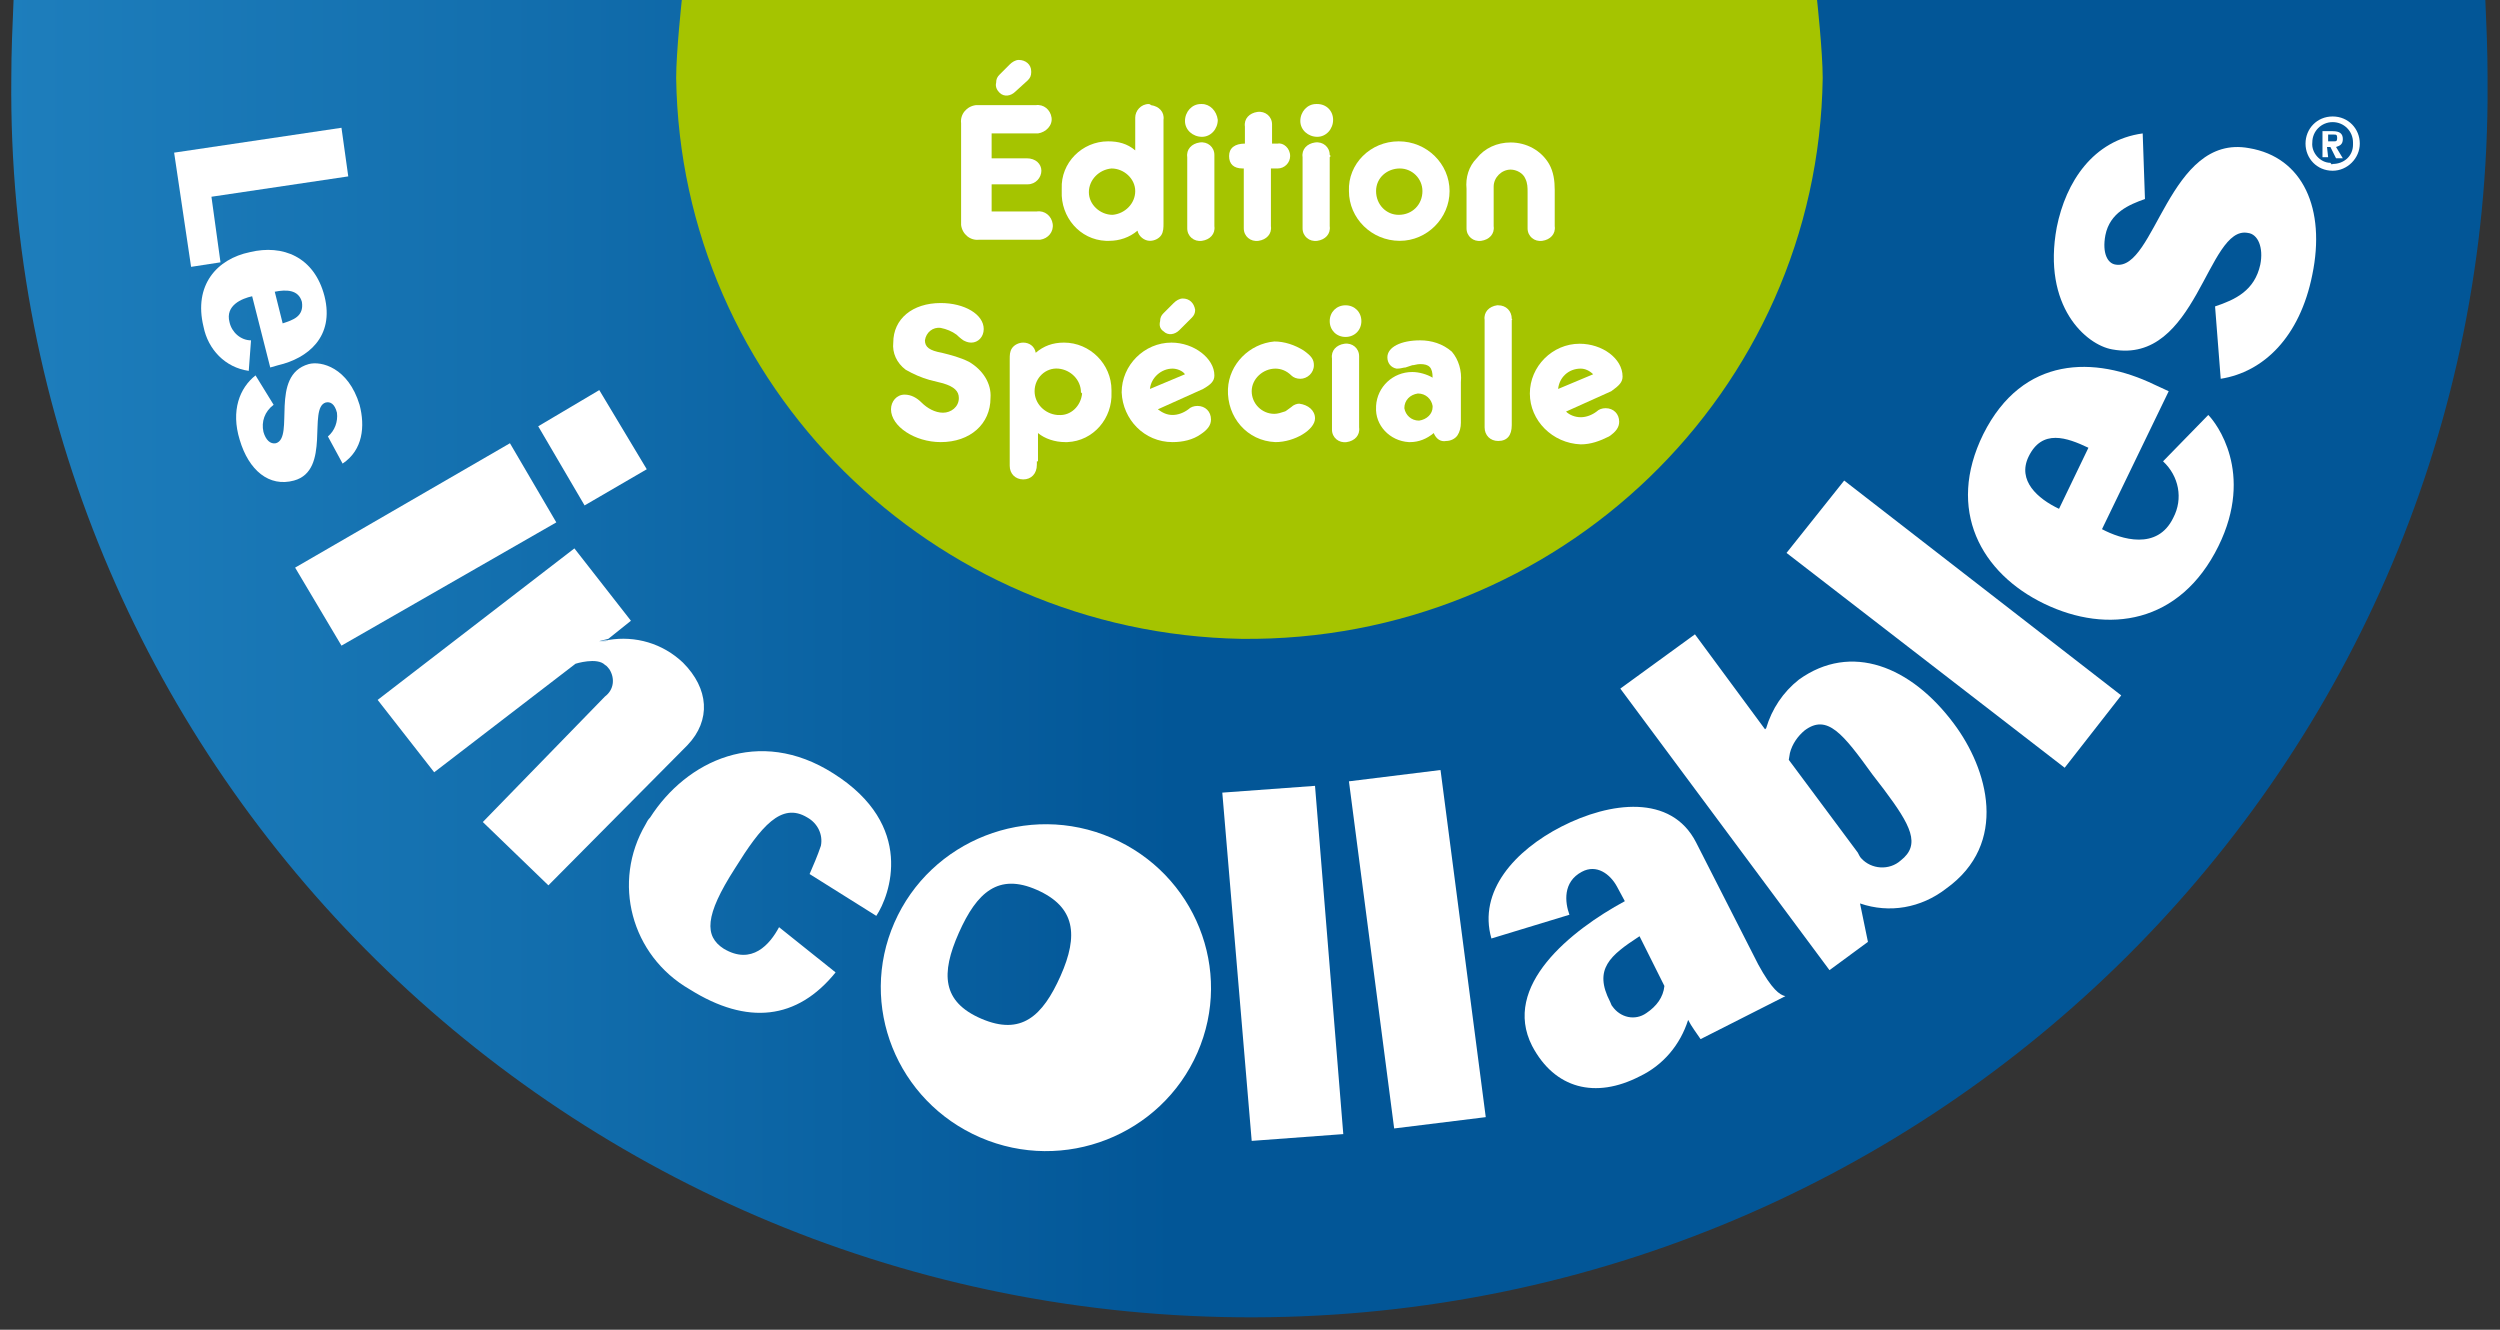
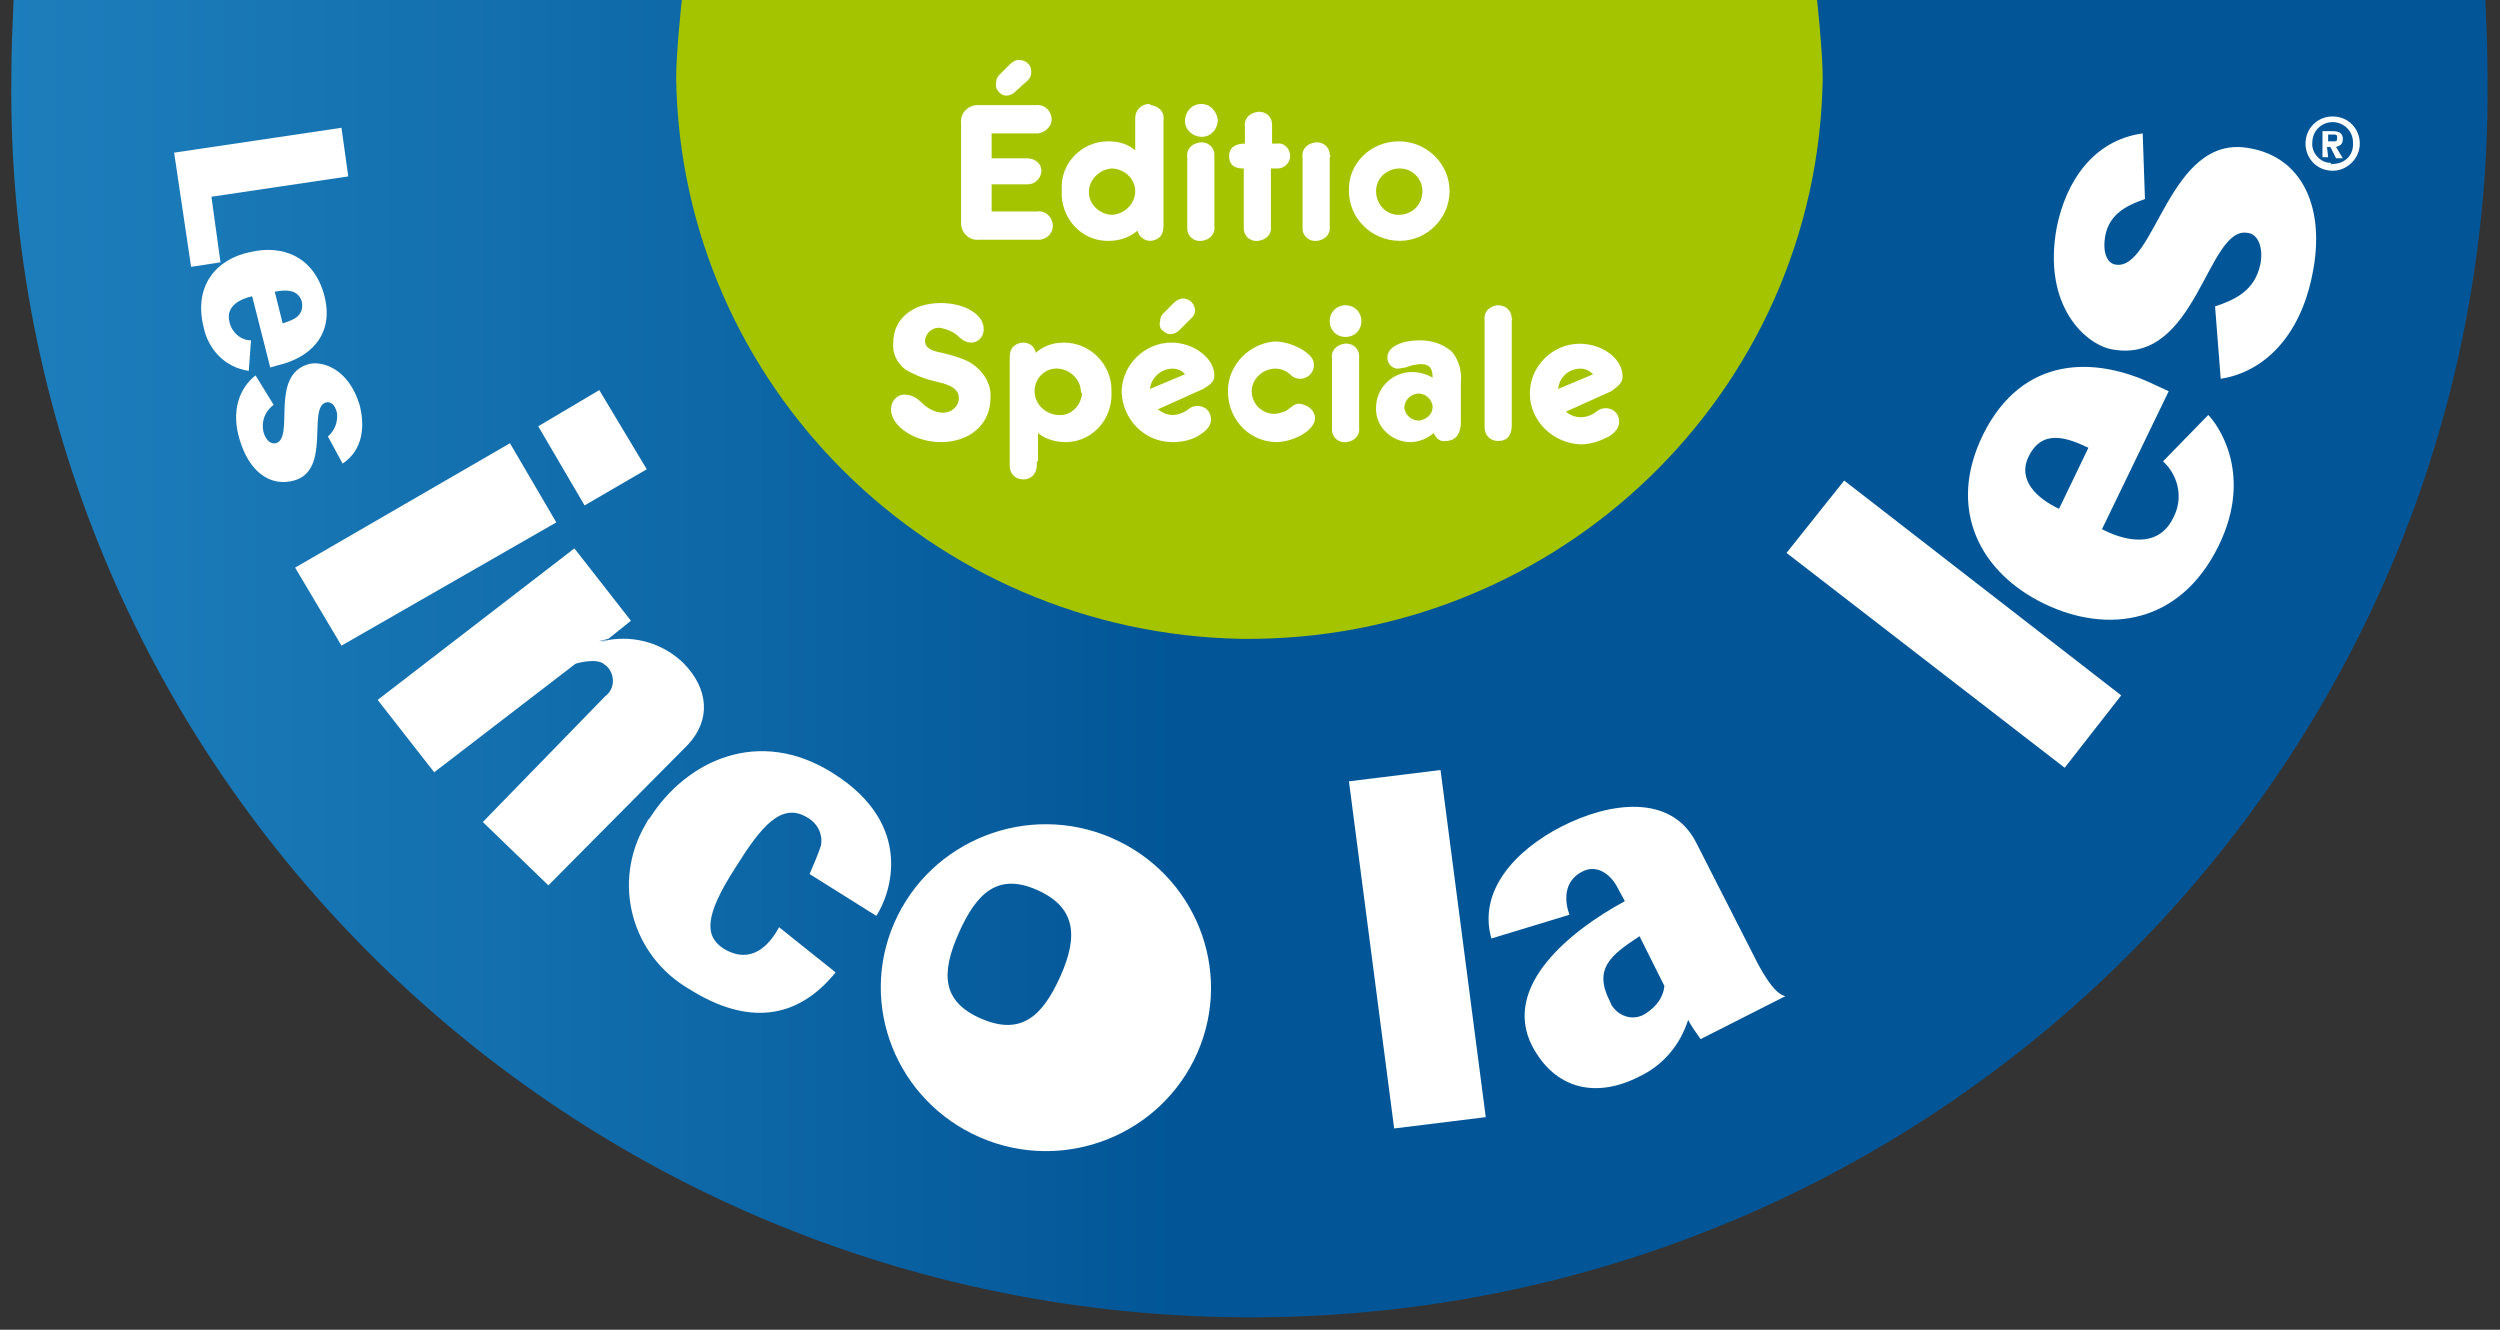
<svg xmlns="http://www.w3.org/2000/svg" version="1.1" id="Calque_1" x="0px" y="0px" viewBox="0 0 221.1 117.6" style="enable-background:new 0 0 221.1 117.6;" xml:space="preserve">
  <rect x="0" y="0" width="221.1" height="117.6" fill="#333333" stroke="none" />
  <style type="text/css">
	.st0{fill:url(#SVGID_1_);}
	.st1{fill:#A5C400;}
	.st2{fill:#FFFFFF;}
</style>
  <title>Fichier 3</title>
  <g id="Calque_2_1_">
    <g id="Logo">
      <linearGradient id="SVGID_1_" gradientUnits="userSpaceOnUse" x1="-5.463" y1="61.75" x2="104.007" y2="61.75" gradientTransform="matrix(1 0 0 -1 0 120)">
        <stop offset="0" style="stop-color:#1F80BE" />
        <stop offset="0.46" style="stop-color:#136FAE" />
        <stop offset="1" style="stop-color:#025697" />
      </linearGradient>
      <path class="st0" d="M1.2,0C1.1,2.3,1,4.6,1,6.9c-0.6,60,48,109,108.5,109.6c60.5,0.6,110-47.6,110.5-107.6c0-0.7,0-1.4,0-2.1    c0-2.3-0.1-4.6-0.2-6.9H1.2z" />
      <path class="st1" d="M161.2,6.9c-0.4,27.8-23.4,49.9-51.4,49.6C82.4,56,60.2,34.1,59.8,6.9c0-2.3,0.5-6.9,0.5-6.9h100.4    C160.7,0,161.2,4.6,161.2,6.9" />
      <path class="st2" d="M205.9,12.5h0.5c0.2,0,0.3,0,0.3-0.3s-0.1-0.3-0.3-0.3h-0.5V12.5z M205.9,13.9h-0.5v-2.3h0.9    c0.6,0,0.9,0.2,0.9,0.7c0,0.5-0.3,0.6-0.6,0.7l0.6,1h-0.6l-0.5-1h-0.3L205.9,13.9z M206.3,14.5c1,0,1.8-0.7,1.8-1.7    c0-0.1,0-0.1,0-0.2c0-1-0.8-1.8-1.8-1.8s-1.8,0.8-1.8,1.8c-0.1,0.9,0.7,1.8,1.6,1.8C206.2,14.5,206.2,14.6,206.3,14.5z     M206.3,10.3c1.4,0,2.4,1.1,2.4,2.4s-1.1,2.4-2.4,2.4c-1.4,0-2.4-1.1-2.4-2.4C203.9,11.4,204.9,10.3,206.3,10.3z" />
      <polygon class="st2" points="57.2,41.5 51.7,44.7 47.6,37.7 53,34.5   " />
      <polygon class="st2" points="49.2,46.2 30.2,57.1 26.1,50.2 45.1,39.2   " />
      <path class="st2" d="M155.5,85.3L150,74.5c-2.2-4.3-7.6-3.6-11.9-1.4c-4.1,2.1-7.4,5.7-6.2,9.9l6.9-2.1c-0.4-1.1-0.6-2.9,1.1-3.8    c1.3-0.7,2.5,0.2,3.1,1.3l0.7,1.3c-4.8,2.6-10.9,7.5-8.2,12.8c2,3.8,5.6,4.7,9.5,2.7c2.1-1,3.6-2.8,4.3-5c0.3,0.6,0.7,1.1,1.1,1.7    l7.5-3.8C157.4,88,156.7,87.5,155.5,85.3z M145.6,89.6c-1,0.7-2.3,0.4-3-0.6c-0.1-0.1-0.1-0.2-0.2-0.4c-1.5-2.9,0-4.1,2.6-5.8    l2.2,4.4C147.1,88.2,146.5,89,145.6,89.6z" />
      <path class="st2" d="M204.5,24.3c-1.1,5.5-4.3,8.6-8.1,9.2l-0.5-6.4c1.8-0.6,3.5-1.4,4-3.7c0.3-1.5-0.2-2.7-1.1-2.8    c-3.6-0.7-4.5,11.7-12,10.3c-2.3-0.4-6.2-3.8-4.9-10.8c0.8-4,3.2-7.7,7.6-8.3l0.2,5.8c-1.4,0.5-3.1,1.2-3.5,3.2    c-0.3,1.6,0.2,2.5,0.9,2.6c3.5,0.6,4.7-11.6,11.8-10.3C203.7,13.9,205.7,18.5,204.5,24.3z" />
      <path class="st2" d="M195.3,36.7l-4,4.1c1.4,1.3,1.8,3.3,0.9,5c-1.4,2.9-4.6,1.9-6.3,1l5.9-12.2l-1.3-0.6    c-5.2-2.5-11.6-2.6-15.1,4.4c-3.3,6.7-0.2,12.3,5.4,15c5.6,2.7,12,1.8,15.4-5.1C199.4,41.8,196,37.4,195.3,36.7z M182.1,45    c-1.9-0.9-3.7-2.5-2.7-4.6c1.2-2.5,3.4-1.7,5.3-0.8L182.1,45z" />
      <polygon class="st2" points="187.6,61.5 182.6,67.9 158,48.9 163.1,42.5   " />
-       <path class="st2" d="M172.8,64c-3.8-5.1-9.1-7.2-13.7-3.9c-1.4,1.1-2.4,2.6-2.9,4.3l-0.1,0.1l-6.2-8.4l-6.6,4.8l18.5,24.9l3.4-2.5    l-0.7-3.4c2.6,0.9,5.4,0.4,7.6-1.3C177.7,74.6,175.8,68,172.8,64z M168.1,76.1c-1,0.9-2.6,0.8-3.5-0.2c-0.1-0.1-0.2-0.3-0.3-0.5    l-6.1-8.2l0.1-0.6c0.2-0.8,0.7-1.5,1.3-2c2-1.5,3.4,0.3,6,3.9l1,1.3C169,73,169.9,74.7,168.1,76.1L168.1,76.1z" />
      <polygon class="st2" points="131.4,98.8 123.3,99.8 119.3,69.1 127.4,68.1   " />
-       <polygon class="st2" points="118.8,100.3 110.7,100.9 108.1,70.1 116.3,69.5   " />
      <path class="st2" d="M98.3,74.1c-7.4-3.2-16,0.2-19.2,7.5c-3.2,7.3,0.2,15.8,7.6,19c7.4,3.2,16-0.2,19.2-7.5c0,0,0,0,0,0    C109.1,85.8,105.7,77.3,98.3,74.1z M93.8,86.3c-1.6,3.6-3.5,5.3-7,3.8s-3.6-4-2-7.6c1.6-3.6,3.5-5.3,6.9-3.8S95.4,82.7,93.8,86.3z    " />
      <path class="st2" d="M72.6,74.8c0.2-1-0.3-2-1.2-2.5c-2.3-1.4-4.1,0.8-6.4,4.5c-2.7,4.2-2.7,6-1,7.1c2.5,1.5,4.1-0.4,4.9-1.9l5,4    c-3.4,4.2-7.8,4.7-12.9,1.5c-5.2-3-6.9-9.5-3.9-14.6c0.1-0.2,0.2-0.4,0.4-0.6c3.2-5,9.6-8.1,16.2-3.9c7.3,4.6,5,10.8,3.8,12.6    l-5.9-3.7C71.9,76.6,72.3,75.7,72.6,74.8z" />
      <path class="st2" d="M60.8,65.9L48.5,78.3l-5.8-5.6l10.8-11.1c0.8-0.6,0.9-1.6,0.4-2.4c-0.1-0.1-0.2-0.3-0.4-0.4    c-0.7-0.7-2.6-0.1-2.6-0.1l-12.5,9.6l-5-6.4l17.4-13.4l5,6.4l-2,1.6L53,56.7h0.6l0.2-0.1c2.4-0.4,4.8,0.3,6.6,2    C62.7,60.9,62.9,63.7,60.8,65.9z" />
      <path class="st2" d="M53.8,56.6l-0.2,0.1H53L53.8,56.6z" />
      <path class="st2" d="M30.3,41L29,38.6c0.6-0.5,0.9-1.3,0.8-2.1c-0.2-0.8-0.6-1-1-0.9c-1.6,0.5,0.5,6-2.8,6.9    c-2.2,0.6-4-0.9-4.8-3.6c-0.8-2.6,0-4.6,1.4-5.7l1.6,2.6c-0.8,0.6-1.1,1.5-0.9,2.4c0.2,0.7,0.6,1.1,1.1,1c1.7-0.5-0.6-6,2.9-7    c1.1-0.3,3.5,0.3,4.5,3.6C32.3,37.7,32.1,39.8,30.3,41z" />
      <path class="st2" d="M28.7,26.2c-0.9-3.5-3.7-4.6-6.6-3.9c-2.9,0.6-5,2.9-4.1,6.6c0.4,2,1.9,3.6,4,3.9l0.2-2.7    c-0.9,0-1.7-0.7-1.9-1.6c-0.4-1.5,1.1-2.1,2-2.3l1.6,6.3l0.7-0.2C27.2,31.7,29.6,29.8,28.7,26.2z M25,28.6l-0.7-2.8    c1-0.2,2.1-0.2,2.4,0.9C26.9,28,25.9,28.3,25,28.6L25,28.6z" />
      <polygon class="st2" points="18.7,17.4 19.5,23.2 16.9,23.6 15.4,13.5 30.2,11.3 30.8,15.6   " />
      <path class="st2" d="M87.7,14h3.1c0.8,0,1.3,0.5,1.3,1.1c0,0.6-0.5,1.2-1.2,1.2c0,0-0.1,0-0.1,0h-3.1v2.4h4    c0.7-0.1,1.3,0.4,1.4,1.1c0.1,0.7-0.4,1.3-1.1,1.4c-0.1,0-0.2,0-0.3,0h-5.1c-0.8,0.1-1.5-0.5-1.6-1.3c0-0.1,0-0.2,0-0.2v-8.8    c-0.1-0.8,0.5-1.5,1.3-1.6c0.1,0,0.2,0,0.3,0h5c0.7-0.1,1.3,0.4,1.4,1.1c0.1,0.7-0.5,1.3-1.2,1.4c-0.1,0-0.1,0-0.2,0h-3.9V14z     M89.8,8.1c-0.4,0.4-1,0.5-1.4,0.1C88.2,8,88,7.7,88.1,7.3c0-0.3,0.1-0.5,0.3-0.7l0.9-0.9c0.2-0.2,0.5-0.4,0.8-0.4    c0.6,0,1.1,0.4,1.1,1c0,0,0,0.1,0,0.1c0,0.3-0.1,0.5-0.3,0.7L89.8,8.1z" />
      <path class="st2" d="M101.6,9.2c-0.7,0-1.2,0.6-1.2,1.2c0,0,0,0.1,0,0.1v2.8c-0.7-0.6-1.5-0.8-2.4-0.8c-2.3,0-4.2,1.9-4.1,4.2    c0,0.1,0,0.1,0,0.2c-0.1,2.3,1.6,4.3,3.9,4.4c0.1,0,0.2,0,0.3,0c0.9,0,1.8-0.3,2.5-0.9c0.1,0.5,0.6,0.9,1.1,0.9    c0.4,0,0.8-0.2,1-0.5c0.2-0.3,0.2-0.7,0.2-1v-9.2c0.1-0.7-0.4-1.2-1.1-1.3C101.7,9.2,101.6,9.2,101.6,9.2z M98.4,19    c-1.1,0-2.1-0.9-2.1-2c0-1.1,0.9-2,2-2.1c1.1,0,2.1,0.9,2.1,2c0,0,0,0,0,0C100.4,18,99.5,18.9,98.4,19z" />
      <path class="st2" d="M107.7,10.6c0,0.8-0.6,1.5-1.4,1.5s-1.5-0.6-1.5-1.4c0-0.8,0.6-1.5,1.4-1.5c0,0,0,0,0.1,0    C107,9.2,107.6,9.8,107.7,10.6C107.7,10.6,107.7,10.6,107.7,10.6z" />
      <path class="st2" d="M107.4,13.9V20c0.1,0.7-0.4,1.2-1.1,1.3c-0.7,0.1-1.3-0.4-1.3-1.1c0-0.1,0-0.1,0-0.2v-6.1    c-0.1-0.7,0.4-1.2,1.1-1.3c0.7-0.1,1.3,0.4,1.3,1.1C107.4,13.8,107.4,13.8,107.4,13.9z" />
      <path class="st2" d="M114.1,13.8c0,0.6-0.5,1.1-1.1,1.1c0,0-0.1,0-0.1,0h-0.5V20c0.1,0.7-0.4,1.2-1.1,1.3    c-0.7,0.1-1.3-0.4-1.3-1.1c0-0.1,0-0.1,0-0.2v-5.1h-0.1c-0.8,0-1.2-0.4-1.2-1.1c0-0.7,0.5-1.1,1.4-1.1v-1.5    c-0.1-0.7,0.4-1.2,1.1-1.3c0.7-0.1,1.3,0.4,1.3,1.1c0,0.1,0,0.1,0,0.2v1.5h0.5C113.5,12.6,114.1,13.1,114.1,13.8    C114.1,13.7,114.1,13.7,114.1,13.8z" />
-       <path class="st2" d="M117.9,10.6c0,0.8-0.6,1.5-1.4,1.5s-1.5-0.6-1.5-1.4c0-0.8,0.6-1.5,1.4-1.5c0,0,0,0,0.1,0    C117.3,9.2,117.9,9.8,117.9,10.6C117.9,10.6,117.9,10.6,117.9,10.6z" />
      <path class="st2" d="M117.6,13.9V20c0.1,0.7-0.4,1.2-1.1,1.3c-0.7,0.1-1.3-0.4-1.3-1.1c0-0.1,0-0.1,0-0.2v-6.1    c-0.1-0.7,0.4-1.2,1.1-1.3c0.7-0.1,1.3,0.4,1.3,1.1C117.7,13.8,117.7,13.8,117.6,13.9z" />
      <path class="st2" d="M123.7,12.5c-2.5,0-4.5,2-4.4,4.4c0,2.4,2,4.4,4.5,4.4c2.4,0,4.4-2,4.4-4.4C128.2,14.5,126.2,12.5,123.7,12.5    C123.7,12.5,123.7,12.5,123.7,12.5z M123.7,19c-1.1,0-2-0.9-2-2.1s1-2,2.1-2c1.1,0,2,0.9,2,2C125.8,18.1,124.9,19,123.7,19    C123.8,19,123.7,19,123.7,19L123.7,19z" />
-       <path class="st2" d="M137.5,16.8V20c0.1,0.7-0.4,1.2-1.1,1.3s-1.3-0.4-1.3-1.1c0-0.1,0-0.1,0-0.2v-3c0-0.4,0-0.8-0.2-1.2    c-0.2-0.5-0.8-0.8-1.3-0.8c-0.8,0-1.5,0.7-1.5,1.5c0,0,0,0,0,0V20c0.1,0.7-0.4,1.2-1.1,1.3s-1.3-0.4-1.3-1.1c0-0.1,0-0.1,0-0.2    v-3.3c-0.1-1,0.2-2,0.9-2.7c0.7-0.9,1.8-1.4,3-1.4c1.4,0,2.7,0.7,3.4,1.9C137.4,15.2,137.5,16,137.5,16.8z" />
      <path class="st2" d="M87.6,35.2c0,2.3-1.8,3.9-4.4,3.9c-2.3,0-4.4-1.4-4.4-2.9c0-0.7,0.5-1.3,1.2-1.3c0.6,0,1.1,0.3,1.5,0.7    c0.5,0.5,1.2,0.9,1.9,0.9c0.7,0,1.4-0.5,1.4-1.3c0,0,0,0,0,0c0-0.6-0.4-1-1.4-1.3l-1.2-0.3c-0.7-0.2-1.4-0.5-2.1-0.9    c-0.8-0.6-1.2-1.5-1.1-2.4c0-2.1,1.7-3.5,4.2-3.5c2.1,0,3.8,1,3.8,2.3c0,0.7-0.5,1.2-1.1,1.2c-0.3,0-0.5-0.1-0.7-0.2    c0,0-0.3-0.2-0.6-0.5c-0.4-0.3-0.9-0.5-1.4-0.6c-0.7-0.1-1.3,0.4-1.4,1.1c0,0.6,0.4,0.9,1.5,1.1c0.8,0.2,1.6,0.4,2.4,0.8    C86.9,32.7,87.7,33.9,87.6,35.2z" />
      <path class="st2" d="M91.7,40.8v0.3c0,0.8-0.5,1.3-1.2,1.3c-0.7,0-1.2-0.5-1.2-1.2c0-0.1,0-0.1,0-0.2v-9.2c0-0.4,0-0.7,0.2-1    c0.2-0.3,0.6-0.5,1-0.5c0.5,0,1,0.3,1.1,0.9c0.7-0.6,1.5-0.9,2.5-0.9c2.3,0,4.2,1.9,4.2,4.2c0,0.1,0,0.2,0,0.2    c0.1,2.3-1.6,4.3-3.9,4.4c-0.1,0-0.1,0-0.2,0c-0.9,0-1.8-0.3-2.4-0.8V40.8z M95.6,34.7c0-1.1-0.9-2-2-2.1s-2.1,0.8-2.1,2    c0,1.1,0.9,2,2,2.1c0,0,0,0,0.1,0c1.1,0.1,2-0.8,2.1-1.9C95.7,34.8,95.7,34.8,95.6,34.7L95.6,34.7z" />
      <path class="st2" d="M103.7,36.7c0.5,0,1-0.2,1.4-0.5c0.2-0.2,0.5-0.3,0.8-0.3c0.7,0,1.2,0.5,1.2,1.2c0,0,0,0,0,0    c0,0.5-0.3,0.9-0.9,1.3c-0.7,0.5-1.6,0.7-2.5,0.7c-2.5,0-4.4-2-4.5-4.4c0-2.4,2-4.4,4.4-4.4c2,0,3.8,1.4,3.8,2.9    c0,0.5-0.3,0.8-1,1.2l-4,1.8C102.8,36.5,103.2,36.7,103.7,36.7z M103.7,32.6c-1,0-1.9,0.8-2,1.8l3.1-1.3    C104.6,32.8,104.1,32.6,103.7,32.6z M104.3,29.2c-0.4,0.4-1,0.5-1.4,0.1c-0.3-0.2-0.4-0.5-0.3-0.9c0-0.3,0.1-0.5,0.3-0.7l0.9-0.9    c0.2-0.2,0.5-0.4,0.8-0.4c0.6,0,1,0.4,1.1,1c0,0.3-0.1,0.5-0.3,0.7L104.3,29.2z" />
      <path class="st2" d="M116.3,37c0,1-1.8,2.1-3.5,2.1c-2.5-0.1-4.3-2.2-4.2-4.7c0.1-2.2,1.9-4,4.1-4.2c0.9,0,1.8,0.3,2.6,0.8    c0.7,0.5,0.9,0.8,0.9,1.3c0,0.7-0.6,1.2-1.2,1.2c0,0,0,0,0,0c-0.3,0-0.6-0.1-0.8-0.3c-0.4-0.4-0.9-0.6-1.4-0.6    c-1.1,0-2.1,0.9-2.1,2c0,0,0,0,0,0c0,1.1,0.9,2,2,2c0,0,0,0,0,0c0.3,0,0.6-0.1,0.9-0.2c0.1,0,0.3-0.2,0.6-0.4    c0.2-0.2,0.5-0.3,0.7-0.3C115.7,35.8,116.3,36.3,116.3,37z" />
      <path class="st2" d="M119,27c-0.8,0-1.4,0.6-1.4,1.4c0,0.8,0.6,1.4,1.4,1.4c0.8,0,1.4-0.6,1.4-1.4c0,0,0,0,0,0    C120.4,27.6,119.8,27,119,27C119,27,119,27,119,27z" />
      <path class="st2" d="M120.2,31.7v6.1c0.1,0.7-0.4,1.2-1.1,1.3c-0.7,0.1-1.3-0.4-1.3-1.1c0-0.1,0-0.1,0-0.2v-6.1    c-0.1-0.7,0.4-1.2,1.1-1.3c0.7-0.1,1.3,0.4,1.3,1.1C120.2,31.5,120.2,31.6,120.2,31.7z" />
      <path class="st2" d="M128.4,31.1c-0.8-0.7-1.8-1-2.8-1c-1.7,0-2.9,0.6-2.9,1.5c0,0.5,0.3,0.9,0.8,1c0,0,0.1,0,0.1,0    c0.3,0,0.5-0.1,0.7-0.1l0.6-0.2c0.2,0,0.4-0.1,0.7-0.1c0.8,0,1.1,0.3,1.1,1.2c-0.5-0.3-1.2-0.5-1.8-0.5c-1.7,0-3.1,1.3-3.2,3    c0,0,0,0.1,0,0.1c-0.1,1.6,1.2,3,2.9,3.1c0,0,0.1,0,0.1,0c0.8,0,1.5-0.3,2.1-0.8c0.2,0.5,0.6,0.8,1.1,0.7c0.4,0,0.8-0.2,1-0.5    c0.2-0.3,0.3-0.7,0.3-1.1v-3.6C129.3,32.8,129,31.8,128.4,31.1z M125.5,37.2c-0.7,0-1.2-0.5-1.3-1.1c0-0.7,0.5-1.2,1.2-1.3    c0.7,0,1.2,0.5,1.3,1.1c0,0,0,0.1,0,0.1C126.7,36.6,126.2,37.1,125.5,37.2C125.6,37.2,125.6,37.2,125.5,37.2z" />
      <path class="st2" d="M133.7,28.3v9.3c0,0.9-0.4,1.4-1.2,1.4c-0.7,0-1.2-0.5-1.2-1.2c0,0,0-0.1,0-0.1v-9.4    c-0.1-0.7,0.4-1.2,1.1-1.3c0,0,0.1,0,0.1,0c0.7,0,1.2,0.5,1.2,1.2C133.8,28.2,133.7,28.3,133.7,28.3z" />
      <path class="st2" d="M143.5,33.3c0-1.6-1.8-2.9-3.8-2.9c-2.4,0-4.4,2-4.4,4.4c0,2.4,2,4.4,4.5,4.5c0.9,0,1.7-0.3,2.5-0.7    c0.6-0.4,0.9-0.8,0.9-1.3c0-0.7-0.5-1.2-1.2-1.2c-0.3,0-0.6,0.1-0.8,0.3c-0.4,0.3-0.9,0.5-1.4,0.5c-0.5,0-1-0.2-1.3-0.5l4-1.8    C143.2,34.1,143.5,33.8,143.5,33.3z M137.8,34.4c0.1-1,0.9-1.8,2-1.8c0.4,0,0.8,0.2,1.1,0.5L137.8,34.4z" />
    </g>
  </g>
</svg>